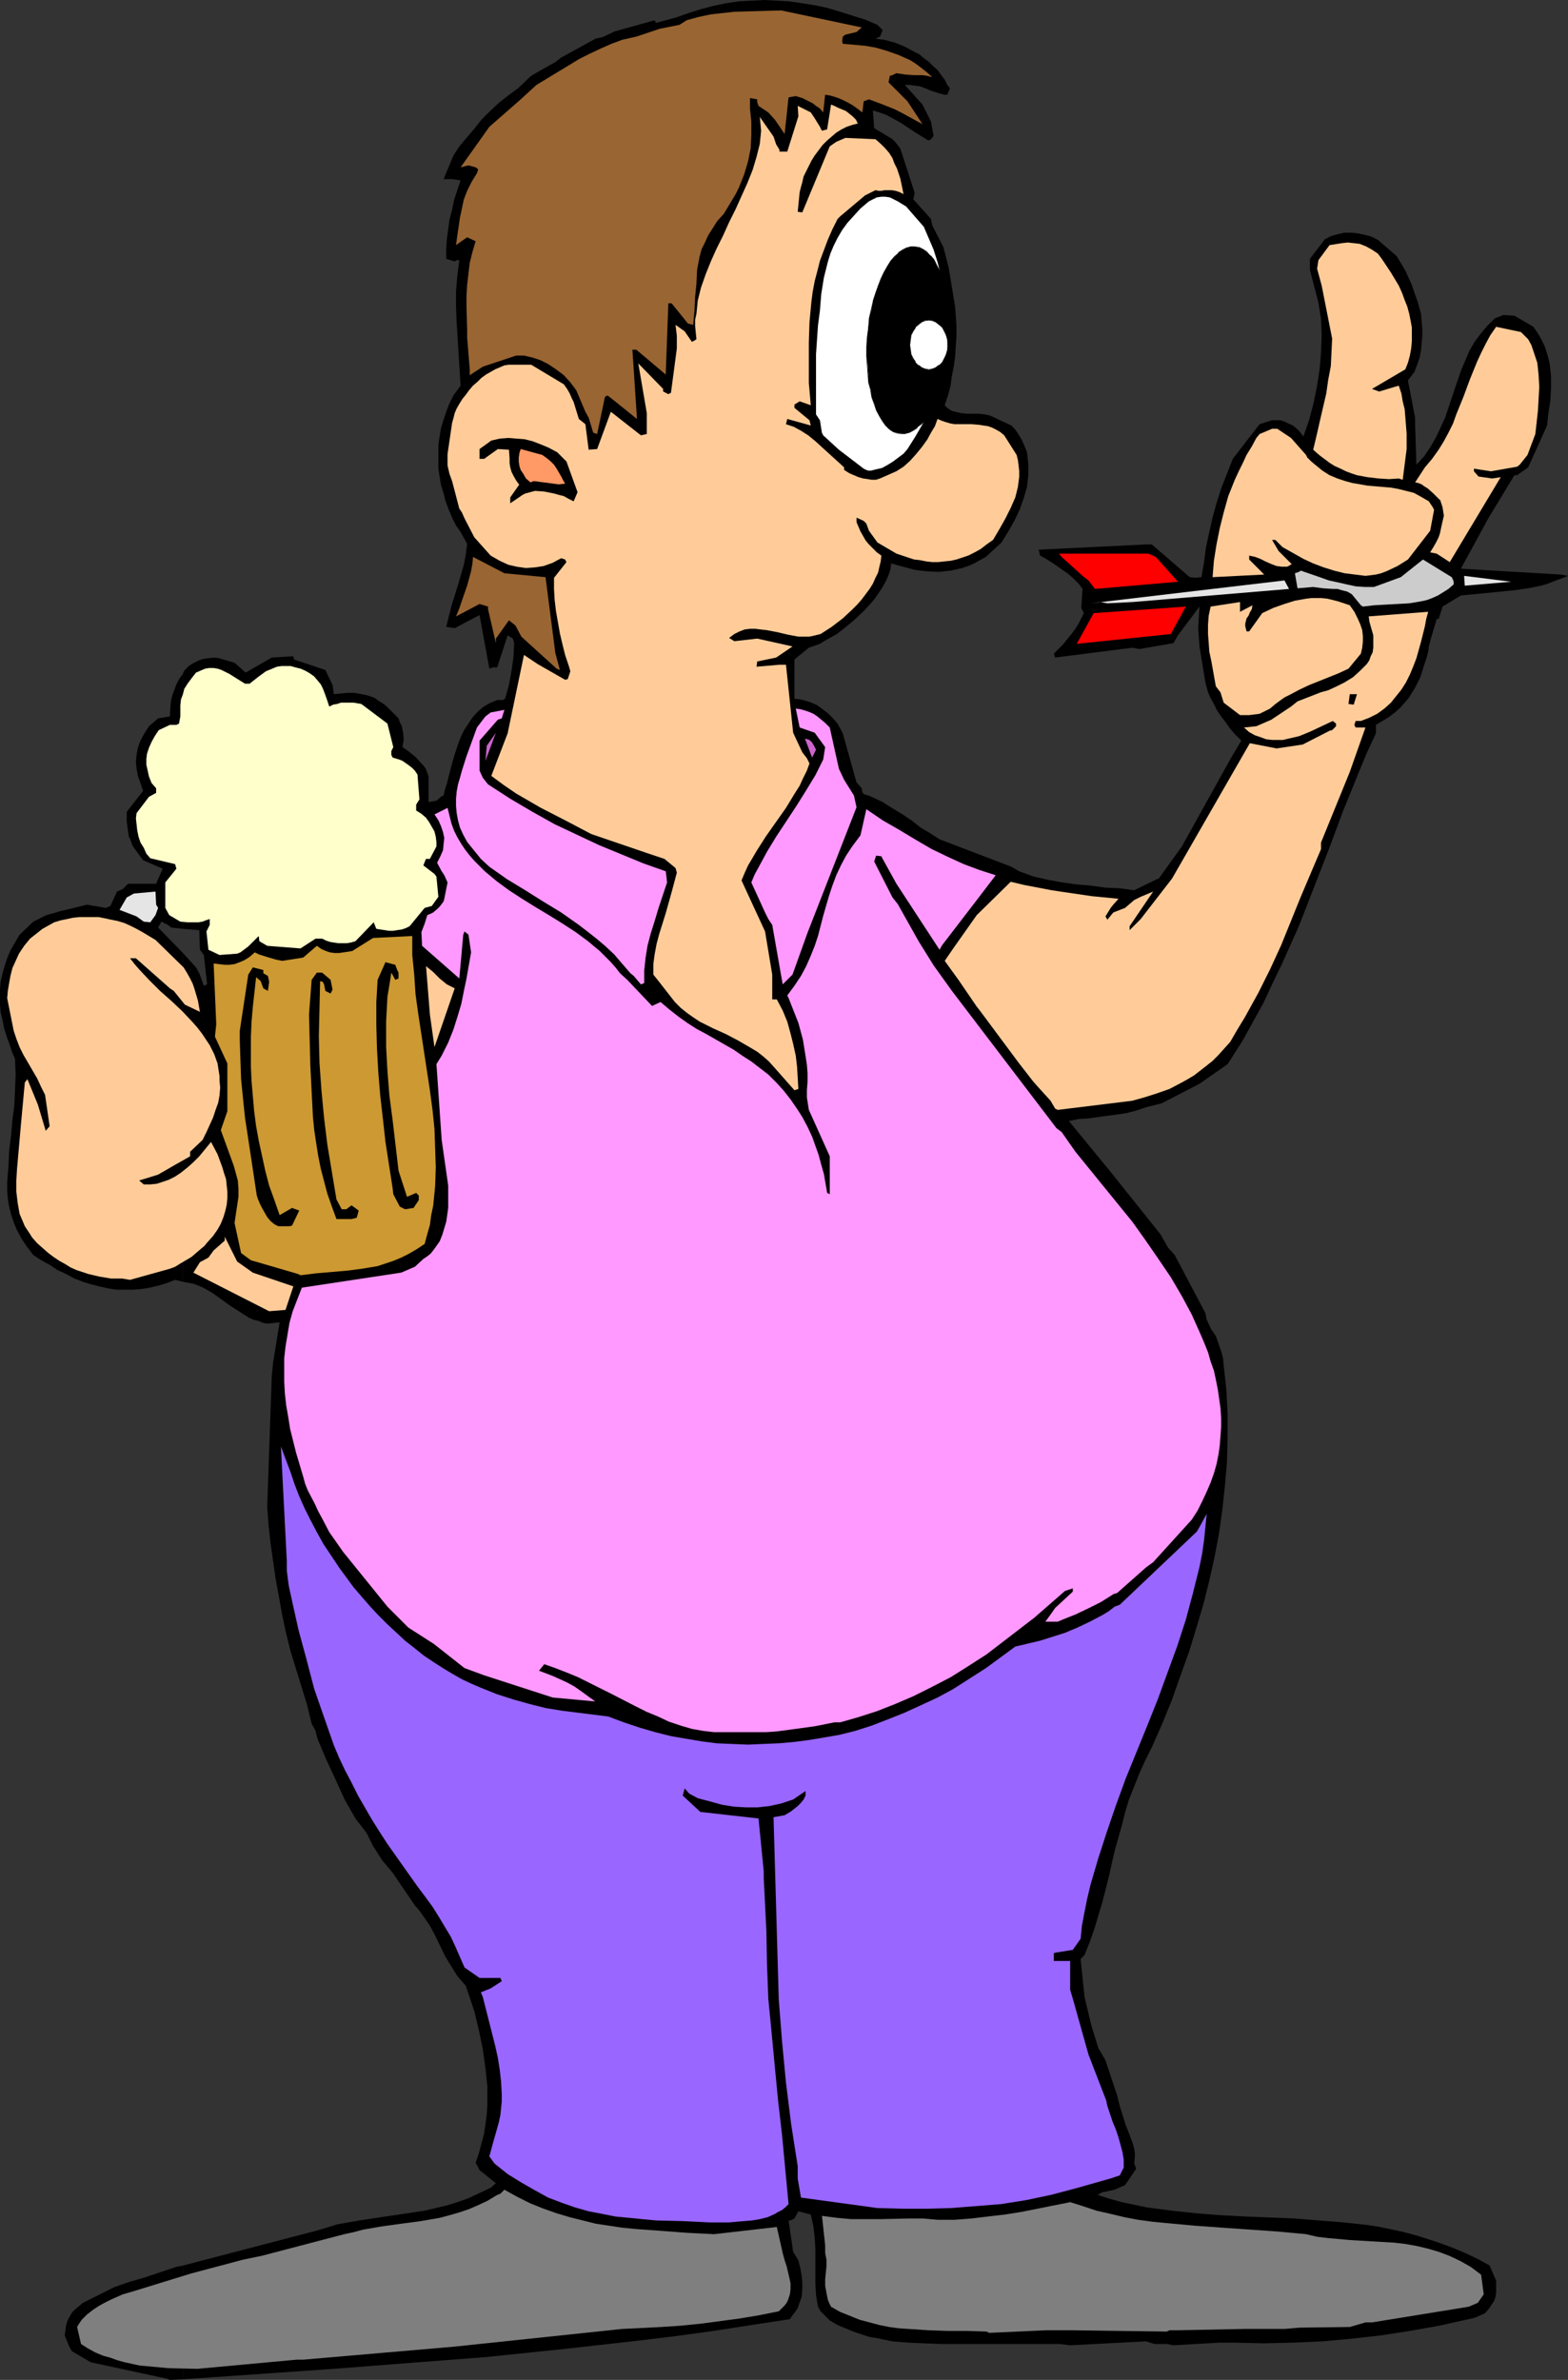
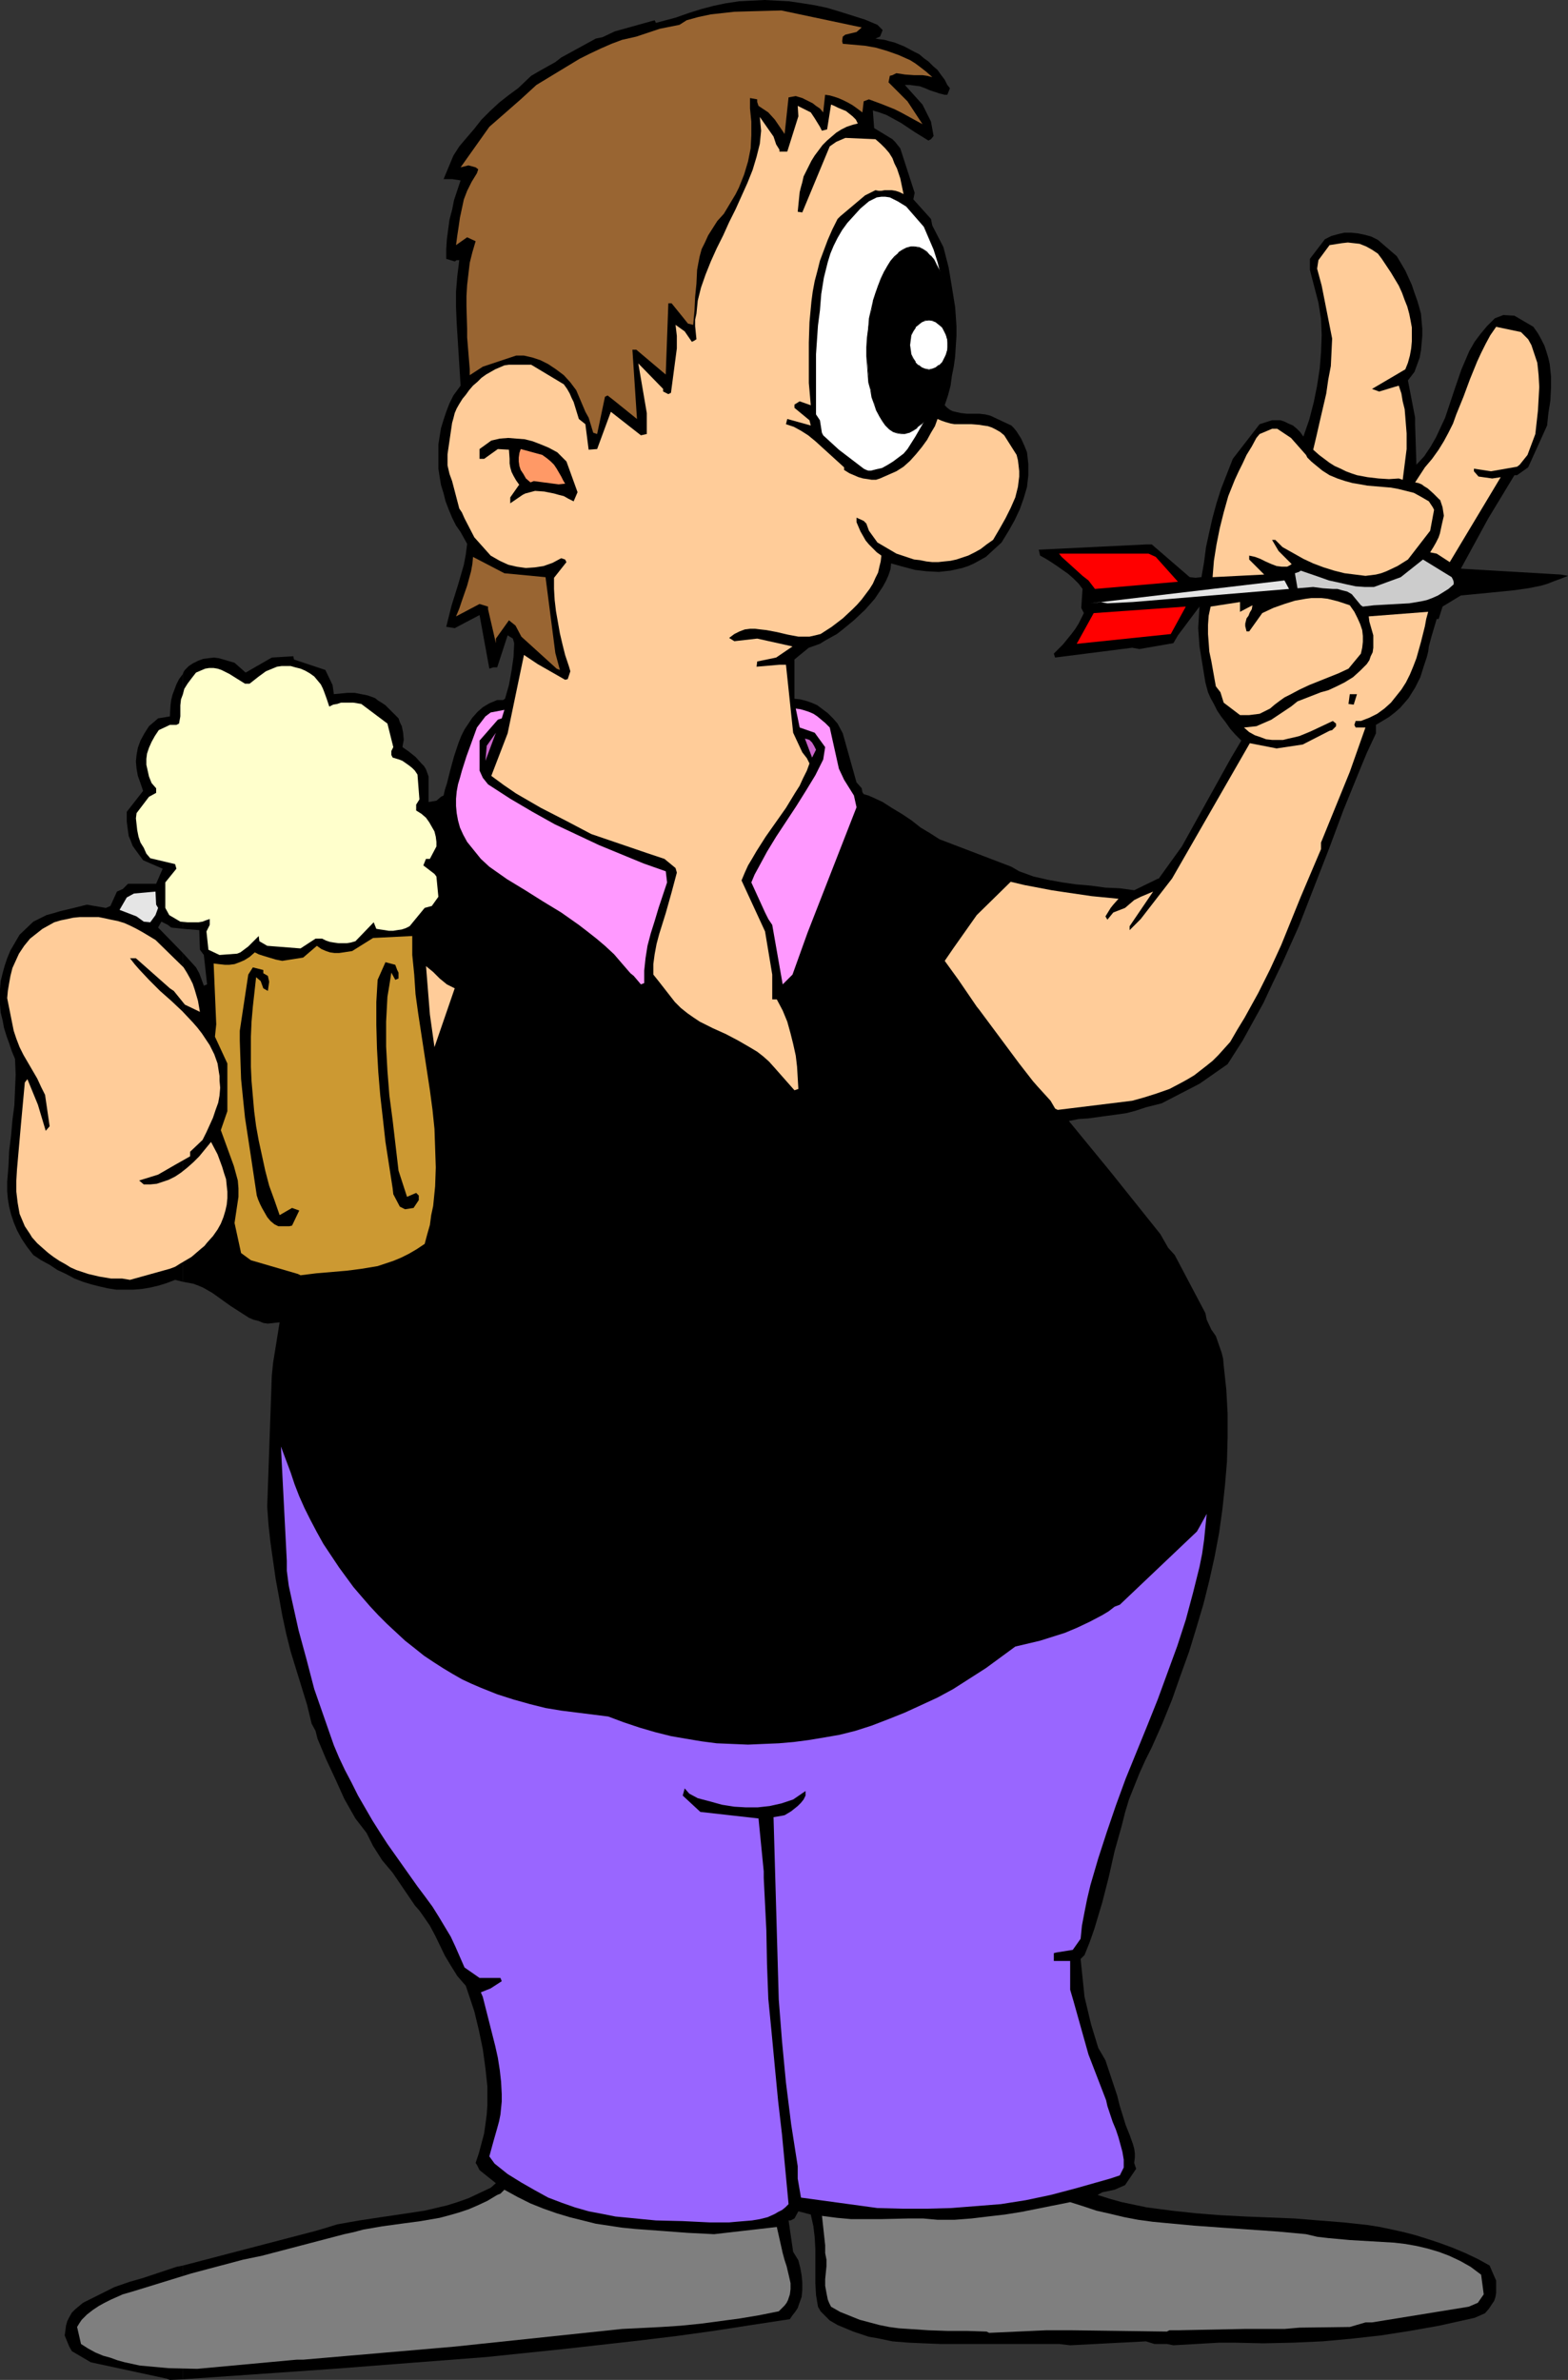
<svg xmlns="http://www.w3.org/2000/svg" xmlns:ns1="http://sodipodi.sourceforge.net/DTD/sodipodi-0.dtd" xmlns:ns2="http://www.inkscape.org/namespaces/inkscape" version="1.0" width="102.605mm" height="155.668mm" id="svg41" ns1:docname="Darts - Player 4.wmf">
  <rect width="100%" height="100%" fill="#333333" stroke="none" />
  <ns1:namedview id="namedview41" pagecolor="#ffffff" bordercolor="#000000" borderopacity="0.25" ns2:showpageshadow="2" ns2:pageopacity="0.0" ns2:pagecheckerboard="0" ns2:deskcolor="#d1d1d1" ns2:document-units="mm" />
  <defs id="defs1">
    <pattern id="WMFhbasepattern" patternUnits="userSpaceOnUse" width="6" height="6" x="0" y="0" />
  </defs>
  <path style="fill:#000000;fill-opacity:1;fill-rule:evenodd;stroke:none" d="m 45.243,560.075 v 28.117 l 37.326,-2.585 18.744,-1.454 18.905,-1.454 18.744,-1.939 18.744,-2.101 9.372,-1.131 9.372,-1.293 9.372,-1.454 9.533,-1.454 0.646,-0.97 0.646,-0.808 0.646,-0.97 0.323,-0.97 0.646,-1.778 0.162,-1.778 v -1.778 l -0.162,-1.778 -0.323,-1.778 -0.485,-1.939 -1.293,-2.101 -1.131,-7.756 h 0.485 l 0.969,-0.485 0.97,-1.778 3.07,0.808 0.323,1.454 0.323,1.454 0.323,2.747 0.162,2.909 v 8.403 l 0.162,2.909 0.485,2.909 0.646,1.131 2.262,2.262 1.939,1.131 1.939,0.808 1.939,0.808 1.939,0.646 1.939,0.646 1.939,0.323 3.878,0.808 4.04,0.323 3.716,0.162 4.04,0.162 h 3.878 25.53 l 2.747,0.323 18.744,-0.97 2.101,0.646 h 3.07 l 1.616,0.323 11.311,-0.646 h 3.716 l 7.271,0.162 7.271,-0.162 7.271,-0.323 7.11,-0.646 7.271,-0.808 7.271,-1.131 7.271,-1.293 7.271,-1.616 1.454,-0.323 2.585,-1.131 0.969,-1.131 0.646,-0.97 0.646,-0.97 0.323,-0.97 0.162,-0.97 v -1.131 -1.939 l -0.646,-1.454 -0.969,-2.262 -2.909,-1.616 -3.07,-1.454 -3.07,-1.293 -3.07,-1.131 -2.908,-0.97 -3.07,-0.97 -3.07,-0.808 -2.908,-0.646 -3.07,-0.646 -3.07,-0.485 -5.979,-0.646 -6.14,-0.485 -5.979,-0.485 -12.119,-0.485 -6.14,-0.323 -6.14,-0.485 -5.979,-0.646 -6.14,-0.808 -3.07,-0.646 -3.07,-0.646 -2.908,-0.808 -3.07,-0.97 1.131,-0.646 3.07,-0.646 2.585,-1.131 2.747,-4.04 -0.485,-1.454 0.162,-1.293 v -1.131 l -0.162,-1.131 -0.323,-1.131 -0.808,-2.262 -0.97,-2.424 -1.454,-4.686 -0.646,-2.585 -2.908,-8.726 -1.777,-3.07 -1.777,-5.817 -1.616,-6.787 -0.97,-9.372 0.97,-0.97 1.293,-3.232 1.131,-3.232 0.969,-3.232 0.97,-3.232 1.616,-6.302 1.454,-6.464 1.777,-6.302 0.808,-3.232 0.97,-3.232 1.293,-3.232 1.293,-3.232 1.454,-3.232 1.616,-3.232 2.585,-5.817 2.424,-5.979 2.101,-5.979 2.101,-5.817 1.777,-5.817 1.777,-5.979 1.454,-5.817 1.293,-5.817 1.131,-5.979 0.808,-5.817 0.646,-5.979 0.485,-5.817 0.162,-5.979 v -5.817 l -0.323,-5.979 -0.646,-5.979 -0.162,-1.778 -0.323,-1.293 -1.454,-4.201 -1.131,-1.616 -1.131,-2.424 -0.323,-1.616 -7.594,-14.382 -1.616,-1.778 -1.939,-3.393 -12.28,-15.351 -10.341,-12.604 2.424,-0.485 2.424,-0.162 4.686,-0.646 2.424,-0.323 2.262,-0.323 2.424,-0.646 2.424,-0.808 3.878,-0.97 9.372,-4.848 6.948,-4.848 3.716,-5.817 2.585,-4.686 2.585,-4.686 2.262,-4.848 2.262,-4.686 2.101,-4.686 2.101,-4.686 3.716,-9.534 3.716,-9.534 3.555,-9.534 3.878,-9.534 1.939,-4.686 2.262,-4.848 v -2.101 l 3.232,-1.939 v 0 l 1.454,-1.131 1.293,-1.131 1.131,-1.293 0.969,-1.131 0.808,-1.293 0.808,-1.293 0.646,-1.293 0.646,-1.293 0.808,-2.585 0.808,-2.424 0.323,-1.293 0.162,-1.293 0.646,-2.424 1.293,-4.363 h 0.485 l 0.97,-3.07 4.524,-2.747 3.393,-0.323 3.393,-0.323 6.463,-0.646 3.393,-0.485 3.232,-0.646 1.616,-0.485 1.616,-0.646 1.777,-0.646 1.616,-0.646 -1.777,-0.323 -24.722,-1.454 6.786,-12.443 6.463,-10.665 h 0.646 l 2.747,-1.939 4.686,-10.342 0.323,-3.07 0.485,-3.07 0.162,-3.07 v -2.909 l -0.162,-1.616 -0.162,-1.454 -0.323,-1.454 -0.485,-1.616 -0.485,-1.454 -0.808,-1.616 -0.808,-1.454 -1.131,-1.616 -4.686,-2.747 -2.747,-0.162 -2.101,0.808 -0.97,0.97 -0.97,0.97 -1.616,1.939 -1.454,1.939 -1.293,2.262 -0.97,2.262 -0.97,2.262 -1.616,4.686 -1.616,4.848 -0.808,2.424 -1.131,2.424 -1.131,2.424 -1.293,2.262 -1.616,2.424 -1.939,2.101 -0.323,-10.019 v -1.616 l -1.777,-9.211 1.616,-2.101 0.646,-1.778 0.646,-1.778 0.323,-1.778 0.162,-1.778 0.162,-1.778 v -1.778 l -0.162,-1.778 -0.162,-1.939 -0.485,-1.778 -0.485,-1.616 -0.646,-1.778 -0.646,-1.939 -0.808,-1.778 -0.808,-1.778 -2.101,-3.555 -4.686,-4.04 -1.616,-0.808 -1.777,-0.485 -1.616,-0.323 -1.616,-0.162 h -1.616 l -1.454,0.323 -1.777,0.485 -1.616,0.808 -3.716,4.848 v 2.747 l 0.162,0.646 1.939,7.433 0.646,4.04 0.162,4.04 -0.162,4.201 -0.323,4.04 -0.646,4.201 -0.808,4.04 -1.131,4.363 -1.454,4.201 -0.808,-1.131 -0.808,-0.808 -0.97,-0.808 -1.131,-0.485 -0.97,-0.485 -0.969,-0.323 h -0.97 -1.131 l -3.07,0.97 -6.625,8.564 -1.454,3.717 -1.454,3.717 -1.131,3.555 -0.97,3.555 -0.808,3.555 -0.808,3.717 -0.485,3.717 -0.646,3.717 -1.454,0.162 -1.454,-0.162 -9.372,-8.08 h -1.454 l -26.5,1.293 0.323,1.454 1.454,0.808 1.293,0.808 1.454,0.97 2.747,1.939 1.293,1.131 1.293,1.293 0.97,1.293 -0.323,4.686 0.646,1.293 -0.646,1.293 -0.646,1.293 -0.808,1.293 -0.97,1.293 -2.101,2.585 -2.262,2.262 0.323,0.97 19.067,-2.424 1.777,0.323 8.402,-1.454 1.131,-1.939 5.332,-7.11 -0.323,5.333 0.323,4.525 1.454,8.888 0.646,2.424 0.646,1.454 0.808,1.454 0.808,1.616 0.97,1.454 1.131,1.454 1.131,1.616 1.293,1.454 1.454,1.454 -2.585,4.363 -2.424,4.363 -2.424,4.363 -2.424,4.363 -2.424,4.363 -2.424,4.363 -2.908,4.04 -2.908,4.04 v -0.162 l -5.979,2.909 -3.555,-0.485 -3.555,-0.162 -3.555,-0.485 -3.716,-0.323 -3.393,-0.485 -3.555,-0.646 -3.555,-0.808 -3.555,-1.293 -1.939,-1.131 -17.774,-6.787 -2.262,-1.454 -2.424,-1.454 -2.262,-1.778 -2.424,-1.616 -2.424,-1.454 -2.262,-1.454 -2.424,-1.131 -1.131,-0.485 -1.131,-0.323 -0.323,-0.485 -0.162,-0.97 -1.293,-1.454 -3.393,-12.119 -1.293,-2.424 -1.131,-1.293 -1.293,-1.293 -1.293,-0.97 -1.293,-0.97 -1.454,-0.646 -1.454,-0.485 -1.293,-0.323 -1.454,-0.162 v -9.695 l 0.97,-0.808 2.585,-2.101 2.747,-0.97 1.293,-0.808 1.454,-0.808 1.454,-0.808 1.454,-1.131 2.747,-2.262 2.747,-2.585 1.293,-1.454 1.131,-1.293 0.97,-1.454 0.97,-1.454 0.808,-1.454 0.646,-1.454 0.485,-1.454 0.162,-1.454 2.908,0.808 3.07,0.808 2.747,0.323 3.07,0.162 1.454,-0.162 1.454,-0.162 1.454,-0.323 1.454,-0.323 1.454,-0.485 1.454,-0.646 1.454,-0.808 1.454,-0.808 3.878,-3.555 1.777,-2.909 1.454,-2.585 1.293,-2.747 0.97,-2.747 0.808,-2.747 0.162,-1.454 0.162,-1.454 v -1.293 -1.454 l -0.162,-1.454 -0.162,-1.454 -0.646,-1.616 -0.808,-1.778 -1.131,-1.778 -0.646,-0.808 -0.646,-0.646 -5.171,-2.424 -1.293,-0.323 -1.454,-0.162 h -1.616 -1.454 l -1.454,-0.162 -1.454,-0.323 -0.646,-0.162 -0.646,-0.323 -0.646,-0.485 -0.646,-0.646 0.808,-2.424 0.646,-2.424 0.323,-2.424 0.485,-2.424 0.323,-2.424 0.162,-2.585 0.162,-2.424 v -2.424 l -0.162,-2.424 -0.162,-2.262 -0.808,-5.009 -0.808,-4.848 -1.293,-5.009 -2.747,-5.333 -0.323,-1.616 -4.363,-4.848 0.323,-1.616 -3.555,-10.988 -1.293,-1.616 -0.646,-0.646 -4.524,-2.747 -0.323,-4.363 1.616,0.485 1.777,0.646 1.777,0.97 1.777,0.97 3.393,2.262 3.393,2.101 0.646,-0.323 0.646,-0.808 -0.646,-3.555 -2.101,-4.201 -4.363,-4.848 h 1.293 l 1.131,0.162 1.293,0.162 1.293,0.485 1.131,0.485 2.424,0.808 1.293,0.323 h 0.646 l 0.646,-1.616 -0.646,-0.808 -0.646,-1.293 -0.97,-1.293 -0.808,-1.131 -1.131,-0.97 -1.131,-1.131 -1.131,-0.808 -1.131,-0.97 -1.293,-0.646 -2.424,-1.293 -2.424,-0.97 -1.293,-0.323 L 218.783,9.857 217.49,9.695 216.521,9.534 217.652,9.049 218.298,7.433 217.006,6.14 213.936,4.848 210.866,3.878 207.796,2.909 204.564,1.939 201.494,1.293 198.424,0.808 195.192,0.323 192.122,0.162 189.052,0 l -3.232,0.162 -3.07,0.162 -3.232,0.485 -3.07,0.646 -3.07,0.808 -3.07,0.97 -3.232,1.131 -4.847,1.293 -0.323,-0.646 -9.857,2.747 -3.07,1.454 -1.616,0.323 -8.564,4.686 -1.454,1.131 -4.04,2.262 -1.939,1.131 -3.232,3.07 -2.424,1.778 -2.262,1.778 -2.262,2.101 -2.101,2.101 -1.777,2.262 -1.939,2.262 -1.777,2.101 -1.454,2.262 -2.424,5.817 h 2.101 l 2.101,0.323 -0.808,2.424 -0.808,2.424 -0.485,2.424 -0.646,2.424 -0.323,2.424 -0.323,2.424 -0.162,2.424 v 2.424 l 2.101,0.646 0.485,-0.323 h 0.646 l -0.485,3.878 -0.323,3.878 v 3.878 l 0.162,3.878 0.485,7.756 0.485,7.756 -1.777,2.424 -0.969,1.939 -0.808,2.101 -0.646,1.939 -0.646,2.101 -0.323,1.939 -0.323,2.101 v 1.939 2.101 1.939 l 0.323,2.101 0.323,1.939 0.646,2.101 0.485,1.939 0.808,2.101 0.808,1.939 0.969,1.939 1.131,1.616 1.616,2.909 -0.323,2.585 -0.485,2.585 -1.454,5.009 -1.616,5.171 -0.646,2.585 -0.646,2.585 2.101,0.323 6.14,-3.232 2.424,13.25 0.97,-0.323 h 0.969 l 2.585,-7.918 1.293,0.808 0.323,1.131 -0.162,3.393 -0.485,3.393 -0.646,3.555 -0.969,3.393 -0.485,0.323 h -1.454 l -1.939,0.808 -1.616,0.97 -1.293,1.131 -1.293,1.454 -0.97,1.454 -0.97,1.454 -0.808,1.616 -0.646,1.616 -1.131,3.393 -0.97,3.555 -0.808,3.232 -0.485,1.454 -0.323,1.454 -0.646,0.323 -1.131,0.97 -1.939,0.323 v -6.302 l -0.646,-1.778 -0.485,-0.808 -0.646,-0.646 -1.454,-1.616 -1.616,-1.293 -1.616,-1.131 0.162,-0.97 0.162,-0.808 -0.162,-1.778 -0.162,-0.808 -0.162,-0.808 -0.485,-0.97 -0.323,-0.97 -2.424,-2.424 -0.808,-0.808 -0.969,-0.646 -0.808,-0.485 -0.808,-0.646 -1.777,-0.646 -1.616,-0.323 -1.616,-0.323 H 85.962 l -3.393,0.323 -0.323,-2.262 -1.777,-3.717 -7.756,-2.585 -0.162,-0.808 -5.332,0.323 -6.463,3.717 -2.747,-2.424 -2.747,-0.808 -1.131,-0.323 -1.293,-0.162 -1.293,0.162 -1.293,0.162 -1.293,0.485 -1.293,0.646 -0.969,0.646 -0.969,0.97 -0.323,0.485 -0.162,0.485 v 63.021 l 4.04,0.323 0.162,4.848 0.969,1.293 0.808,7.272 -0.808,0.323 -1.131,-3.07 -0.808,-1.454 -3.232,-3.555 v 81.28 l 2.585,0.485 1.293,0.485 1.131,0.485 2.262,1.293 2.262,1.616 2.262,1.616 2.262,1.454 2.262,1.454 1.131,0.485 1.293,0.323 1.131,0.485 1.131,0.162 2.908,-0.323 -1.616,10.019 -0.323,3.232 -1.131,32.318 0.323,4.525 0.485,4.363 0.646,4.525 0.646,4.525 0.808,4.363 0.808,4.525 0.969,4.525 1.131,4.525 4.04,13.089 1.131,4.686 0.969,1.778 0.485,1.939 2.101,5.009 2.262,4.848 2.262,5.009 2.747,4.848 2.747,3.555 1.616,3.232 2.262,3.555 2.585,3.07 5.494,8.08 1.131,1.293 0.808,1.131 1.777,2.585 1.293,2.424 2.424,5.009 1.454,2.424 1.616,2.585 0.97,1.131 1.131,1.293 2.101,6.302 1.131,4.686 0.97,4.686 0.646,4.686 0.485,4.525 v 2.262 2.424 l -0.162,2.262 -0.323,2.424 -0.323,2.262 -0.646,2.424 -0.646,2.424 -0.808,2.424 0.323,0.485 0.646,1.293 4.04,3.232 -1.293,1.131 -2.747,1.293 -2.747,1.293 -2.747,0.97 -2.585,0.808 -2.747,0.646 -2.747,0.646 -5.332,0.808 -5.494,0.808 -5.332,0.808 -2.747,0.485 -2.747,0.485 -2.585,0.808 -2.747,0.808 z" id="path1" />
  <path style="fill:#000000;fill-opacity:1;fill-rule:evenodd;stroke:none" d="m 45.243,229.621 v -63.021 l -0.969,1.293 -0.646,1.293 -0.485,1.293 -0.485,1.293 -0.323,1.293 -0.162,1.293 -0.162,2.747 -2.908,0.485 -2.262,1.939 -1.131,1.778 -0.969,1.778 -0.646,1.778 -0.323,1.778 -0.162,1.616 0.162,1.778 0.323,1.778 0.646,1.778 0.646,1.939 -4.04,5.171 v 2.424 l 0.323,2.424 0.162,1.131 0.485,1.131 0.485,1.293 0.808,1.131 1.777,2.424 4.847,2.101 -1.616,3.717 h -6.948 l -1.293,1.293 -1.454,0.646 -1.616,3.555 -1.131,0.485 -4.686,-0.808 -3.232,0.808 -3.393,0.808 -1.616,0.485 -1.777,0.485 -1.616,0.808 -1.616,0.808 -3.393,3.232 -1.131,1.939 -1.131,1.939 -0.808,1.939 -0.646,1.939 -0.485,1.778 -0.485,1.939 L 0,244.487 v 1.939 1.939 l 0.162,1.939 0.485,1.939 0.323,1.778 0.646,2.101 0.646,1.778 0.646,1.939 0.808,1.939 0.162,3.878 -0.162,3.717 -0.162,3.878 -0.485,3.717 -0.323,3.717 -0.485,3.878 -0.162,3.717 -0.323,3.878 v 2.262 l 0.162,1.939 0.323,1.939 0.485,1.939 0.646,1.939 0.808,1.939 1.131,2.101 1.293,1.939 1.616,2.101 1.939,1.293 2.101,1.131 1.939,1.293 2.101,0.97 2.101,1.131 2.101,0.808 2.101,0.646 1.939,0.485 2.101,0.485 2.101,0.323 h 2.101 2.101 l 2.101,-0.162 1.939,-0.323 2.101,-0.485 2.101,-0.646 2.101,-0.808 1.939,0.485 v -81.28 l -6.14,-6.302 0.808,-1.454 1.616,0.808 0.808,0.646 z" id="path2" />
  <path style="fill:#000000;fill-opacity:1;fill-rule:evenodd;stroke:none" d="m 45.243,588.192 v -28.117 l -1.616,0.323 -8.241,2.747 -3.393,0.97 -3.716,1.293 -7.756,3.878 -0.969,0.808 -0.969,0.808 -0.808,0.808 -0.646,1.131 -0.485,0.97 -0.323,1.131 -0.162,1.293 -0.162,1.131 1.131,2.747 0.646,1.131 4.686,2.747 18.744,4.04 0.808,0.323 z" id="path3" />
  <path style="fill:#7f7f7f;fill-opacity:1;fill-rule:evenodd;stroke:none" d="m 48.798,585.606 -7.11,-0.162 -3.555,-0.323 -3.555,-0.323 -3.716,-0.808 -1.777,-0.485 -1.777,-0.646 -1.777,-0.485 -1.939,-0.808 -1.777,-0.97 -1.777,-1.131 -0.969,-4.201 0.485,-0.808 0.646,-0.97 1.293,-1.293 1.454,-1.131 1.454,-0.97 1.454,-0.808 1.616,-0.808 2.908,-1.293 2.262,-0.646 14.704,-4.525 12.765,-3.393 4.686,-0.97 20.359,-5.333 2.262,-0.485 2.424,-0.646 4.686,-0.808 4.686,-0.646 4.847,-0.646 4.686,-0.808 2.424,-0.646 2.262,-0.646 2.424,-0.808 2.262,-0.97 2.424,-1.131 2.424,-1.454 0.808,-0.323 0.969,-0.97 3.232,1.778 3.232,1.616 3.232,1.293 3.232,1.131 3.232,0.97 3.232,0.808 3.232,0.808 3.232,0.485 3.232,0.485 3.232,0.323 6.625,0.485 6.463,0.485 6.463,0.323 15.512,-1.778 1.454,6.464 0.485,1.778 0.485,1.454 0.646,2.747 0.323,1.454 v 1.454 l -0.162,1.293 -0.485,1.454 -0.323,0.646 -0.485,0.646 -1.454,1.454 -4.847,0.97 -4.847,0.808 -4.847,0.646 -4.847,0.646 -4.847,0.485 -4.847,0.323 -9.695,0.485 -41.365,4.363 -37.487,3.232 h -1.616 z" id="path4" />
  <path style="fill:#7f7f7f;fill-opacity:1;fill-rule:evenodd;stroke:none" d="m 243.99,576.396 -4.847,-0.162 h -4.847 l -4.686,-0.162 -4.847,-0.323 -2.424,-0.162 -2.424,-0.323 -2.424,-0.485 -2.424,-0.646 -2.424,-0.646 -2.424,-0.97 -2.424,-0.97 -2.262,-1.293 -0.485,-0.97 -0.323,-0.808 -0.323,-1.616 -0.323,-1.778 v -1.616 l 0.162,-1.616 0.162,-1.616 v -1.616 l -0.323,-1.616 v -1.939 l -0.808,-7.433 v 0.162 l 3.716,0.485 3.555,0.323 h 3.555 3.555 l 7.11,-0.162 h 3.555 l 3.555,0.323 h 4.201 l 4.201,-0.323 4.04,-0.485 4.201,-0.485 4.04,-0.646 4.04,-0.808 8.079,-1.616 3.07,0.97 v 0 l 3.393,1.131 3.555,0.808 3.393,0.808 3.393,0.646 3.555,0.485 3.393,0.323 6.948,0.646 6.786,0.485 6.948,0.485 6.948,0.485 6.948,0.646 2.747,0.646 2.747,0.323 5.332,0.485 5.494,0.323 5.494,0.323 2.747,0.323 2.747,0.485 2.747,0.646 2.747,0.808 2.585,0.97 2.747,1.293 2.585,1.454 2.585,1.939 0.646,4.848 -1.454,2.101 -2.262,0.97 -23.914,3.878 h -1.616 l -3.878,1.131 -12.442,0.162 -3.716,0.323 h -10.018 l -15.997,0.323 h -2.424 l -0.646,0.323 -23.914,-0.323 h -2.424 -3.393 l -14.219,0.646 z" id="path5" />
  <path style="fill:#9966ff;fill-opacity:1;fill-rule:evenodd;stroke:none" d="m 175.479,549.41 -6.625,-0.323 -6.625,-0.162 -3.393,-0.323 -3.232,-0.323 -3.393,-0.323 -3.232,-0.646 -3.393,-0.646 -3.393,-0.97 -3.232,-1.131 -3.393,-1.293 -3.232,-1.778 -3.393,-1.939 -3.393,-2.101 -3.232,-2.585 -1.293,-1.778 0.97,-3.555 0.969,-3.393 0.485,-1.778 0.323,-1.616 0.162,-1.616 0.162,-1.616 v -1.778 l -0.162,-3.07 -0.323,-2.909 -0.485,-3.07 -0.646,-2.909 -3.07,-12.119 -0.485,-1.131 2.424,-0.97 2.747,-1.778 -0.323,-0.808 h -2.262 -2.908 l -3.716,-2.585 -2.262,-5.171 -1.131,-2.424 -1.454,-2.424 -1.454,-2.424 -1.616,-2.585 -1.777,-2.424 -1.939,-2.585 -7.433,-10.503 -1.777,-2.747 -1.939,-3.07 -1.777,-3.07 -1.777,-3.07 -1.616,-3.232 -1.616,-3.07 -1.454,-3.07 -1.293,-3.07 -1.131,-3.232 -3.716,-10.665 -1.939,-7.433 -1.939,-7.11 -1.616,-7.272 -0.808,-3.717 -0.485,-3.717 v -2.424 l -1.454,-28.278 2.424,6.464 0.969,2.909 1.131,2.909 1.293,2.909 1.454,2.909 1.616,3.07 1.616,2.909 1.939,2.909 1.939,2.909 1.777,2.424 1.777,2.424 1.939,2.262 2.101,2.424 2.101,2.262 2.101,2.101 2.262,2.101 2.262,2.101 2.262,1.778 2.424,1.939 2.424,1.616 2.262,1.454 2.424,1.454 2.262,1.293 2.424,1.131 2.262,0.97 4.04,1.616 4.04,1.293 4.04,1.131 3.878,0.97 3.878,0.646 3.878,0.485 7.756,0.97 3.878,1.454 3.878,1.293 3.878,1.131 3.878,0.97 3.716,0.646 3.878,0.646 3.716,0.485 3.878,0.162 3.878,0.162 3.716,-0.162 3.878,-0.162 3.716,-0.323 3.716,-0.485 3.878,-0.646 3.716,-0.646 3.878,-0.97 4.04,-1.293 4.201,-1.616 4.04,-1.616 3.878,-1.778 4.201,-1.939 3.878,-2.101 4.04,-2.585 4.04,-2.585 7.271,-5.332 6.14,-1.454 3.07,-0.97 3.07,-0.97 3.07,-1.293 3.07,-1.454 3.07,-1.616 1.616,-0.97 1.454,-1.131 1.293,-0.485 19.067,-18.098 0.646,-1.131 1.777,-3.232 -0.323,3.232 -0.323,3.232 -0.485,3.393 -0.646,3.232 -0.808,3.232 -0.808,3.232 -1.777,6.625 -2.101,6.464 -2.424,6.625 -2.424,6.625 -2.585,6.464 -5.332,13.089 -2.424,6.625 -2.262,6.625 -2.101,6.464 -1.939,6.625 -0.808,3.393 -0.646,3.232 -0.646,3.393 -0.323,3.232 -1.939,2.747 -4.04,0.646 -0.646,0.162 v 1.939 h 4.04 v 7.11 l 0.808,2.747 3.716,13.25 4.363,11.311 0.323,1.454 0.646,1.939 0.646,1.939 0.808,1.939 0.646,1.939 0.485,1.778 0.485,1.778 0.323,1.939 v 1.939 l -0.97,1.939 -2.424,0.808 -8.564,2.424 -3.07,0.808 -3.07,0.808 -3.07,0.646 -3.07,0.646 -6.14,0.97 -6.14,0.485 -6.14,0.485 -5.979,0.162 h -6.14 l -6.14,-0.162 -18.905,-2.585 -0.808,-4.686 v -3.07 l -1.616,-10.342 -1.293,-10.342 -0.97,-10.18 -0.808,-10.342 -1.293,-45.084 1.939,-0.323 0.808,-0.162 1.616,-0.97 1.616,-1.293 0.808,-0.808 0.646,-0.808 0.485,-0.97 v 0 -1.131 l -3.07,2.101 -1.454,0.485 -1.454,0.485 -2.908,0.646 -2.908,0.323 h -3.07 l -2.747,-0.162 -3.07,-0.485 -2.908,-0.808 -3.07,-0.808 -2.101,-1.131 -1.131,-1.293 -0.485,1.778 4.363,4.04 14.381,1.616 1.293,13.089 v 1.616 l 0.646,12.927 0.162,8.403 0.323,8.564 0.808,8.241 0.808,8.564 0.808,8.403 0.97,8.403 0.808,8.564 0.808,8.564 -0.808,0.808 -0.808,0.646 -0.97,0.485 -0.808,0.485 -1.777,0.808 -1.939,0.485 -1.939,0.323 -3.878,0.323 -1.777,0.162 h -3.07 z" id="path6" />
-   <path style="fill:#ff99ff;fill-opacity:1;fill-rule:evenodd;stroke:none" d="m 179.519,428.216 h -2.908 l -2.747,-0.323 -2.747,-0.485 -2.747,-0.808 -2.908,-0.97 -2.747,-1.293 -2.747,-1.131 -2.908,-1.454 -5.655,-2.909 -5.494,-2.747 -2.908,-1.454 -2.747,-1.131 -2.908,-1.131 -2.747,-0.97 -1.293,1.616 3.393,1.293 1.777,0.808 1.777,0.808 1.777,0.97 1.616,1.131 1.777,1.293 1.777,1.293 -10.503,-0.97 -16.966,-5.494 -4.847,-1.778 -7.594,-5.979 -6.302,-4.04 -3.878,-3.878 -1.293,-1.293 -10.988,-13.574 -3.393,-4.848 v 0 l -1.777,-3.393 -0.969,-1.778 -0.808,-1.778 -1.777,-3.393 -0.646,-1.616 -0.485,-1.778 -1.777,-5.979 -1.454,-5.817 -0.485,-3.07 -0.485,-2.747 -0.323,-2.909 -0.162,-2.909 v -2.909 -2.909 l 0.323,-2.909 0.485,-2.909 0.485,-2.909 0.808,-2.909 1.131,-2.909 1.131,-2.909 24.561,-3.717 3.393,-1.454 2.101,-1.939 0.97,-0.646 0.808,-0.646 0.646,-0.808 0.485,-0.646 1.131,-1.616 0.646,-1.616 0.485,-1.616 0.485,-1.616 0.485,-3.393 v -1.939 -3.555 l -1.616,-11.311 -1.293,-18.745 1.293,-2.101 1.616,-3.232 1.293,-3.232 0.97,-3.07 0.97,-3.232 0.646,-3.232 0.646,-3.07 1.131,-6.464 -0.646,-4.363 -0.97,-0.808 -0.323,0.808 -0.97,10.827 -9.21,-8.08 -0.162,-3.393 0.808,-2.101 0.646,-2.101 0.808,-0.323 0.646,-0.323 1.131,-0.97 0.485,-0.485 0.485,-0.646 0.485,-0.646 0.162,-0.646 0.808,-4.04 -0.808,-1.778 -0.646,-0.97 -1.131,-2.101 0.808,-1.616 0.646,-1.454 0.162,-1.616 0.162,-1.454 -0.323,-1.454 -0.485,-1.454 -0.646,-1.454 -0.97,-1.454 3.232,-1.616 0.485,1.939 0.485,1.939 0.646,1.778 0.808,1.616 0.97,1.616 0.969,1.454 1.131,1.454 1.131,1.293 1.293,1.293 1.293,1.293 2.908,2.424 3.07,2.262 3.232,2.101 3.393,2.101 3.232,1.939 3.393,2.101 3.232,2.101 3.07,2.262 2.908,2.424 1.293,1.293 1.293,1.293 1.293,1.454 1.131,1.454 1.777,1.616 6.14,6.464 2.101,-0.97 2.101,1.778 2.262,1.778 2.262,1.616 2.262,1.454 2.424,1.293 2.262,1.293 4.524,2.585 2.101,1.454 2.262,1.454 2.101,1.616 2.101,1.616 1.939,1.939 1.777,1.939 1.777,2.262 1.777,2.585 1.131,1.778 1.293,2.424 1.131,2.424 0.808,2.262 0.808,2.262 0.646,2.424 0.646,2.262 0.808,4.686 0.646,0.323 v -9.372 l -5.171,-11.473 -0.485,-3.07 v -1.778 l 0.162,-2.101 v -2.101 l -0.162,-2.101 -0.323,-2.101 -0.646,-4.04 -1.131,-4.201 -2.424,-6.14 -0.323,-0.646 v 0 l 1.777,-2.424 1.616,-2.424 1.293,-2.424 1.131,-2.585 0.969,-2.424 0.808,-2.424 1.293,-5.009 1.454,-5.009 0.808,-2.424 0.97,-2.585 1.131,-2.424 1.293,-2.424 1.616,-2.424 1.939,-2.585 1.454,-6.464 v 0 l 4.04,2.747 4.201,2.424 4.04,2.424 3.878,2.262 4.04,1.939 3.878,1.778 3.878,1.454 4.04,1.293 -4.686,6.14 -8.564,11.15 -0.646,1.131 -10.664,-16.321 -3.393,-6.14 -0.323,-0.646 -1.293,-0.162 -0.485,1.454 4.524,8.888 1.293,1.616 5.171,9.211 3.716,5.979 4.524,6.302 25.853,33.934 1.293,0.97 3.393,4.848 14.058,17.29 3.232,4.525 3.232,4.686 3.07,4.525 2.747,4.686 2.424,4.525 2.101,4.686 0.969,2.262 0.97,2.424 0.646,2.262 0.808,2.262 0.485,2.262 0.485,2.424 0.323,2.262 0.323,2.262 0.162,2.424 v 2.262 l -0.162,2.262 -0.162,2.262 -0.323,2.262 -0.485,2.424 -0.646,2.262 -0.808,2.262 -0.969,2.262 -1.131,2.424 -1.131,2.262 -1.454,2.262 -9.533,10.503 -1.777,1.293 -7.11,6.302 -0.97,0.323 -3.07,1.939 -3.232,1.616 -3.07,1.454 -3.232,1.293 -1.131,0.485 h -3.07 l 1.293,-1.778 1.131,-1.616 4.363,-4.04 v -0.808 l -1.939,0.646 -7.594,6.625 -11.796,9.049 -4.524,2.909 -4.363,2.747 -4.686,2.424 -4.524,2.262 -4.524,1.939 -4.524,1.778 -4.524,1.454 -4.524,1.293 h -1.454 l -4.847,0.97 -4.686,0.646 -4.847,0.646 -2.424,0.162 h -2.424 -2.747 z" id="path7" />
-   <path style="fill:#ffcc99;fill-opacity:1;fill-rule:evenodd;stroke:none" d="m 66.572,324.152 -18.744,-9.534 1.616,-2.585 2.101,-1.131 1.293,-1.778 2.747,-2.424 v -0.97 l 3.07,6.14 3.878,2.747 10.018,3.393 -1.939,5.817 z" id="path8" />
  <path style="fill:#ffcc99;fill-opacity:1;fill-rule:evenodd;stroke:none" d="m 30.216,316.072 h -2.747 l -2.908,-0.485 -2.747,-0.646 -1.454,-0.485 -1.454,-0.485 -1.454,-0.646 -1.293,-0.808 -1.454,-0.808 -1.454,-0.97 -1.293,-0.97 -1.293,-1.131 -1.454,-1.293 -1.293,-1.454 -0.485,-0.808 -1.293,-1.939 -1.293,-3.07 -0.485,-2.747 -0.323,-2.747 v -2.747 l 0.162,-2.747 0.485,-5.494 0.485,-5.494 0.969,-10.503 0.646,-0.808 2.585,6.302 1.939,6.464 0.969,-1.131 -1.131,-7.756 -0.969,-1.939 -0.969,-2.101 -2.262,-3.878 -1.131,-1.939 -0.969,-1.939 -0.808,-2.101 -0.646,-1.939 -1.616,-8.08 0.162,-1.778 0.323,-1.939 0.323,-1.778 0.485,-1.939 0.808,-1.778 0.808,-1.778 1.293,-1.939 1.454,-1.778 3.07,-2.424 2.908,-1.616 1.616,-0.485 1.616,-0.323 1.454,-0.323 1.616,-0.162 h 1.616 1.454 1.616 l 1.616,0.323 1.454,0.323 1.616,0.323 1.616,0.485 1.454,0.646 1.616,0.808 1.454,0.808 1.616,0.97 1.616,0.97 6.948,6.787 0.808,1.293 0.808,1.454 0.646,1.293 0.485,1.454 0.808,2.747 0.485,2.747 v 0 l -3.716,-1.778 -2.747,-3.393 -0.969,-0.646 -8.402,-7.433 h -1.454 l 1.131,1.454 1.131,1.293 2.424,2.585 2.747,2.747 2.747,2.424 2.747,2.585 2.585,2.747 1.131,1.293 1.131,1.454 0.969,1.454 0.969,1.454 1.131,2.262 0.808,2.262 0.323,2.101 0.162,0.97 v 1.131 l 0.162,1.778 -0.162,1.939 -0.323,1.778 -0.646,1.778 -0.646,1.939 -0.808,1.778 -0.808,1.778 -0.969,1.939 -3.07,2.909 v 1.131 l -3.716,2.101 -4.201,2.424 -4.686,1.454 1.131,0.97 h 1.616 l 1.616,-0.162 1.454,-0.485 1.454,-0.485 1.616,-0.808 1.454,-0.97 1.616,-1.293 1.454,-1.293 1.454,-1.454 2.908,-3.555 1.616,3.07 1.131,3.07 0.485,1.616 0.485,1.454 0.162,1.616 0.162,1.454 v 1.616 l -0.162,1.616 -0.323,1.454 -0.485,1.616 -0.646,1.616 -0.808,1.454 -1.131,1.616 -1.454,1.616 -0.646,0.808 -0.969,0.808 -1.131,0.97 -1.131,0.97 -2.747,1.616 -1.293,0.808 -1.293,0.485 -9.857,2.747 z" id="path9" />
  <path style="fill:#cc9932;fill-opacity:1;fill-rule:evenodd;stroke:none" d="m 73.682,314.941 -11.634,-3.393 -2.424,-1.778 -1.616,-7.433 0.969,-6.464 v -2.101 l -0.162,-1.939 -0.485,-1.778 -0.485,-1.778 -0.646,-1.778 -0.646,-1.778 -0.646,-1.778 -1.293,-3.555 1.616,-4.686 v -11.796 l -3.07,-6.625 0.323,-3.07 -0.646,-15.028 1.293,0.162 1.454,0.162 h 1.131 l 1.293,-0.162 1.293,-0.485 1.131,-0.485 1.293,-0.808 1.293,-1.131 0.969,0.485 0.969,0.323 1.616,0.485 1.616,0.485 1.616,0.323 5.171,-0.808 3.393,-2.909 1.131,0.808 1.131,0.485 0.969,0.323 1.131,0.162 h 1.131 l 1.131,-0.162 2.101,-0.323 5.171,-3.232 9.695,-0.485 v 4.686 l 0.485,4.848 0.323,4.848 0.646,4.686 2.908,19.068 0.646,4.848 0.485,4.686 0.162,4.686 0.162,4.848 -0.162,4.686 -0.485,4.848 -0.485,2.262 -0.323,2.424 -0.646,2.262 -0.646,2.424 -1.939,1.293 -1.939,1.131 -1.939,0.97 -1.939,0.808 -1.939,0.646 -1.939,0.646 -1.939,0.323 -1.939,0.323 -3.716,0.485 -7.594,0.646 -3.878,0.485 z" id="path10" />
  <path style="fill:#000000;fill-opacity:1;fill-rule:evenodd;stroke:none" d="m 68.834,303.145 -0.969,-0.485 -0.969,-0.808 -0.808,-0.97 -0.646,-1.131 -0.646,-1.131 -0.485,-0.97 -0.485,-1.131 -0.323,-0.97 -1.454,-9.695 -1.454,-9.534 -0.485,-4.686 -0.485,-4.848 -0.162,-4.686 -0.162,-4.848 v -2.424 l 2.101,-13.897 1.131,-1.778 2.585,0.646 v 0.808 l 1.131,0.646 0.323,1.454 -0.323,2.262 -1.131,-0.646 -0.646,-1.778 -1.131,-0.97 -0.808,7.272 -0.323,3.717 -0.162,3.717 v 3.717 3.717 l 0.162,3.555 0.323,3.717 0.323,3.717 0.485,3.717 0.646,3.555 0.808,3.717 0.808,3.717 0.969,3.717 1.293,3.555 1.293,3.717 3.07,-1.778 1.777,0.646 -1.777,3.717 -0.646,0.162 z" id="path11" />
-   <path style="fill:#000000;fill-opacity:1;fill-rule:evenodd;stroke:none" d="m 83.215,301.367 -1.131,-3.07 -1.131,-3.232 -0.808,-3.07 -0.808,-3.07 -0.646,-3.232 -0.485,-3.07 -0.485,-3.232 -0.323,-3.232 -0.323,-6.302 -0.323,-6.464 -0.162,-6.302 -0.162,-6.302 0.646,-8.564 1.293,-1.778 h 1.293 l 2.101,1.778 0.485,2.424 -0.485,0.97 -1.293,-0.646 -0.323,-1.616 -0.323,-0.646 -0.646,-0.162 -0.162,6.787 -0.162,6.787 0.162,6.625 0.485,6.787 0.646,6.787 0.808,6.625 1.131,6.787 1.131,6.787 1.293,2.424 h 1.131 l 1.293,-0.97 1.777,1.293 -0.485,1.778 -1.293,0.323 z" id="path12" />
  <path style="fill:#000000;fill-opacity:1;fill-rule:evenodd;stroke:none" d="m 100.181,298.944 -1.293,-0.646 -1.616,-3.07 -0.162,-1.454 -1.777,-11.473 -0.646,-5.817 -0.646,-5.656 -0.485,-5.817 -0.323,-5.817 -0.162,-5.817 v -5.656 l 0.323,-5.494 1.939,-4.363 2.424,0.646 0.485,1.293 0.323,0.646 v 1.454 l -0.808,0.323 -0.969,-1.778 -0.485,3.07 -0.485,2.909 -0.162,3.07 -0.162,3.07 v 3.07 3.07 l 0.323,5.979 0.485,6.14 0.808,6.14 1.454,12.443 2.101,6.464 2.262,-0.97 0.646,0.646 v 1.131 l -1.293,1.939 z" id="path13" />
  <path style="fill:#ffcc99;fill-opacity:1;fill-rule:evenodd;stroke:none" d="m 260.956,274.059 -1.131,-1.939 -3.232,-3.555 -1.131,-1.293 -3.393,-4.363 -9.857,-13.25 -0.646,-0.808 -4.524,-6.625 -3.393,-4.686 2.101,-3.07 5.817,-8.241 8.402,-8.241 3.393,0.808 3.393,0.646 3.393,0.646 3.232,0.485 6.625,0.97 6.625,0.646 -1.293,1.454 -0.646,0.808 -1.293,2.101 0.485,0.808 1.454,-1.778 2.908,-1.131 2.262,-1.939 1.616,-0.808 3.07,-1.293 -5.817,8.564 v 0.97 l 2.747,-2.747 7.756,-10.019 19.228,-33.449 6.625,1.293 6.463,-0.97 6.625,-3.393 0.646,-0.162 0.97,-0.97 v -0.646 l -0.808,-0.646 -2.747,1.293 -2.747,1.293 -2.747,1.131 -1.293,0.323 -1.454,0.323 -1.293,0.323 h -1.454 -1.293 l -1.454,-0.162 -1.293,-0.485 -1.454,-0.485 -1.454,-0.808 -1.293,-1.131 3.07,-0.323 3.716,-1.616 4.847,-3.232 1.616,-1.293 5.817,-2.262 1.777,-0.485 2.101,-0.97 1.939,-0.97 2.101,-1.293 1.777,-1.616 0.808,-0.808 0.808,-0.808 0.646,-0.97 0.323,-0.97 0.485,-0.97 0.162,-1.131 v -3.07 l -0.97,-3.393 -0.162,-1.293 14.704,-1.131 -0.485,1.778 -0.323,1.778 -0.485,1.939 -0.485,1.939 -1.131,4.04 -0.808,2.101 -0.808,1.939 -0.97,1.939 -1.131,1.778 -1.293,1.616 -1.293,1.616 -1.616,1.454 -1.777,1.293 -1.939,0.97 -2.101,0.808 h -1.293 l -0.323,0.97 0.323,0.646 h 2.424 l -3.878,10.988 -7.11,17.452 v 1.616 l -5.009,11.796 -2.424,5.979 -2.424,5.979 -2.747,5.979 -2.908,5.817 -3.393,6.14 -1.777,2.909 -1.777,3.07 -1.454,1.616 -1.454,1.616 -1.454,1.454 -1.616,1.293 -1.454,1.131 -1.454,1.131 -1.616,0.97 -1.454,0.808 -3.07,1.616 -3.232,1.131 -3.07,0.97 -2.908,0.808 -18.42,2.262 z" id="path14" />
  <path style="fill:#ffcc99;fill-opacity:1;fill-rule:evenodd;stroke:none" d="m 196.485,269.534 -4.847,-5.494 -1.454,-1.616 -1.454,-1.293 -1.454,-1.131 -1.616,-0.97 -3.07,-1.778 -3.07,-1.616 -3.232,-1.454 -3.232,-1.616 -1.454,-0.97 -1.616,-1.131 -1.616,-1.293 -1.454,-1.454 -4.04,-5.171 -1.293,-1.616 v -2.585 l 0.323,-2.424 0.485,-2.585 0.646,-2.424 1.616,-5.171 1.454,-5.171 1.293,-4.848 -0.323,-1.131 -2.747,-2.262 -4.363,-1.454 -13.735,-4.686 -3.07,-1.616 -3.07,-1.616 -6.302,-3.232 -3.07,-1.778 -3.07,-1.778 -3.07,-2.101 -3.07,-2.262 4.04,-10.503 4.04,-19.391 3.393,2.262 6.786,3.878 0.646,-0.162 0.646,-1.939 -0.323,-1.131 -0.97,-2.909 -0.646,-2.585 -0.646,-2.747 -0.485,-2.747 -0.485,-2.747 -0.323,-2.747 -0.162,-2.747 v -2.747 l 3.07,-3.878 -0.323,-0.646 -0.97,-0.323 -2.101,1.131 -2.262,0.808 -2.101,0.323 -2.262,0.162 -2.262,-0.323 -2.101,-0.485 -2.101,-0.97 -2.262,-1.293 -4.04,-4.525 -2.424,-4.686 -0.646,-1.454 -0.646,-0.97 -1.777,-6.787 -0.646,-1.778 -0.485,-2.101 v -1.939 -0.808 l 0.162,-1.131 0.97,-6.625 0.323,-1.131 0.323,-1.293 0.485,-1.131 0.646,-1.131 0.808,-1.293 0.808,-0.97 0.808,-1.131 0.97,-1.131 1.131,-0.97 0.97,-0.97 1.131,-0.808 1.131,-0.646 1.131,-0.646 1.131,-0.485 1.131,-0.485 1.131,-0.162 h 5.494 l 8.079,4.848 0.808,1.131 0.646,1.131 0.485,1.131 0.485,0.97 0.646,2.101 0.646,2.101 1.616,1.293 0.808,6.302 2.101,-0.162 3.393,-9.211 7.433,5.817 1.454,-0.323 v -5.171 l -2.101,-12.281 6.14,6.302 v 0.646 l 1.293,0.646 0.646,-0.323 1.454,-10.988 v -3.07 l -0.323,-2.747 2.262,1.616 1.777,2.585 0.646,-0.323 0.485,-0.323 -0.162,-1.616 -0.162,-1.616 v -1.616 l 0.323,-1.454 0.323,-3.232 0.808,-3.232 1.131,-3.232 1.293,-3.232 1.454,-3.232 1.616,-3.232 1.454,-3.232 1.616,-3.232 1.454,-3.232 1.454,-3.232 1.293,-3.232 0.97,-3.232 0.808,-3.232 0.162,-1.616 0.162,-1.616 -0.323,-3.393 3.393,4.848 0.646,1.939 0.808,1.293 v 0.485 h 1.939 l 2.747,-8.726 -0.162,-2.585 3.232,1.616 0.969,1.454 1.293,2.101 0.485,0.97 1.293,-0.323 0.969,-6.14 0.808,0.323 0.97,0.485 1.939,0.808 0.808,0.646 0.808,0.646 0.808,0.808 0.485,0.97 -1.293,0.323 -1.454,0.485 -1.293,0.646 -1.293,0.808 -1.131,0.97 -1.131,0.97 -1.131,1.131 -0.97,1.293 -0.97,1.293 -0.808,1.293 -0.646,1.293 -0.646,1.293 -0.646,1.293 -0.323,1.454 -0.323,1.131 -0.323,1.293 -0.485,4.848 1.131,0.162 6.786,-16.321 1.616,-1.131 2.262,-0.97 7.433,0.323 1.293,1.131 1.131,1.131 0.97,1.131 0.808,1.293 0.485,1.293 0.646,1.293 0.808,2.424 0.808,3.878 -0.97,-0.485 -0.97,-0.323 -0.969,-0.162 h -1.777 l -0.808,0.162 h -0.646 l -0.808,-0.162 v 0 l -2.585,1.293 -6.14,5.171 -0.646,0.646 -1.293,2.585 -1.131,2.585 -0.97,2.585 -0.969,2.585 -0.646,2.585 -0.646,2.424 -0.485,2.585 -0.323,2.424 -0.485,5.171 -0.162,5.009 v 10.019 l 0.162,1.778 0.323,3.717 -2.747,-0.97 -1.293,0.808 v 0.808 l 3.716,3.07 0.323,1.293 -5.817,-1.616 -0.323,1.293 0.969,0.323 0.97,0.323 1.777,0.97 1.777,1.131 1.777,1.454 1.777,1.616 1.777,1.616 3.555,3.232 v 0.646 l 1.293,0.808 1.131,0.485 1.131,0.485 1.131,0.323 1.131,0.162 0.97,0.162 h 1.131 l 0.97,-0.323 4.04,-1.778 1.777,-1.131 1.616,-1.454 1.454,-1.616 1.454,-1.778 1.293,-1.778 0.97,-1.778 0.97,-1.616 0.646,-1.778 1.131,0.485 0.969,0.323 1.131,0.323 0.97,0.162 h 2.101 2.101 l 1.939,0.162 0.97,0.162 1.131,0.162 0.969,0.323 0.97,0.485 1.131,0.646 0.97,0.808 3.07,4.848 0.323,1.293 0.162,1.293 0.162,1.454 v 1.293 l -0.162,1.293 -0.162,1.293 -0.646,2.585 -1.131,2.585 -1.293,2.585 -1.454,2.585 -1.616,2.747 -1.616,1.131 -1.454,1.131 -1.454,0.808 -1.616,0.808 -1.454,0.485 -1.454,0.485 -1.454,0.323 -1.616,0.162 -1.454,0.162 h -1.454 l -1.454,-0.162 -1.616,-0.323 -1.454,-0.162 -1.454,-0.485 -2.908,-0.97 -4.686,-2.747 -2.101,-2.909 -0.646,-1.778 -0.646,-0.646 -1.777,-0.808 v 1.131 l 0.485,1.131 0.485,1.131 0.646,1.131 0.646,1.131 0.808,0.97 0.97,0.97 0.969,0.97 1.131,0.808 -0.162,1.454 -0.323,1.293 -0.323,1.454 -0.646,1.293 -0.646,1.454 -0.808,1.293 -0.97,1.293 -0.969,1.293 -1.131,1.293 -1.131,1.131 -2.424,2.262 -2.747,2.101 -2.747,1.778 -1.293,0.323 -1.454,0.323 h -1.293 -1.454 l -2.585,-0.485 -2.747,-0.646 -2.585,-0.485 -1.454,-0.162 -1.293,-0.162 h -1.293 l -1.293,0.162 -1.293,0.485 -1.293,0.646 -1.293,0.97 1.293,0.808 5.655,-0.646 8.725,1.939 -4.04,2.747 -4.686,0.97 -0.162,1.293 5.655,-0.485 h 1.616 l 1.777,16.805 2.262,4.848 1.131,1.454 0.646,1.293 v 0 l -0.646,1.778 -0.97,1.939 -0.808,1.778 -1.131,1.778 -2.262,3.717 -5.009,7.11 -2.262,3.555 -1.131,1.939 -0.97,1.616 -0.808,1.778 -0.808,1.939 5.817,12.604 1.777,10.665 v 6.14 h 1.131 l 1.454,2.747 1.131,2.747 0.808,2.909 0.646,2.585 0.646,2.909 0.323,2.747 0.162,2.747 0.162,2.747 z" id="path15" />
  <path style="fill:#ffcc99;fill-opacity:1;fill-rule:evenodd;stroke:none" d="m 107.453,258.869 -1.131,-8.08 -0.97,-12.119 v 0.162 l 1.777,1.454 1.616,1.616 1.777,1.454 0.97,0.485 0.97,0.485 z" id="path16" />
  <path style="fill:#ff99ff;fill-opacity:1;fill-rule:evenodd;stroke:none" d="m 158.513,243.356 -1.777,-2.101 -0.808,-0.646 -2.101,-2.424 -1.939,-2.262 -2.262,-2.101 -2.101,-1.778 -2.262,-1.778 -2.101,-1.616 -4.363,-3.07 -4.524,-2.747 -4.363,-2.747 -4.524,-2.747 -4.363,-3.07 -2.101,-1.939 -3.393,-4.201 -0.969,-1.778 -0.808,-1.778 -0.485,-1.778 -0.323,-1.778 -0.162,-1.778 v -1.778 l 0.162,-1.778 0.323,-1.778 0.485,-1.616 0.485,-1.778 1.131,-3.555 1.293,-3.555 1.293,-3.555 2.101,-2.747 1.293,-0.97 3.393,-0.646 -0.646,2.101 -0.969,0.323 -4.524,5.171 v 7.433 l 0.808,1.778 1.293,1.616 5.494,3.555 5.494,3.232 5.494,3.07 5.494,2.585 5.494,2.585 5.494,2.262 5.494,2.262 5.494,1.939 0.323,2.747 -2.101,6.302 -0.969,3.232 -0.97,3.07 -0.808,3.07 -0.485,3.07 -0.323,3.07 v 1.616 1.454 z" id="path17" />
  <path style="fill:#ff99ff;fill-opacity:1;fill-rule:evenodd;stroke:none" d="m 193.576,243.356 -2.585,-14.705 -0.97,-1.454 -0.808,-1.616 -3.393,-7.433 0.808,-1.939 0.97,-1.778 2.101,-3.878 2.262,-3.717 5.009,-7.595 2.424,-3.878 2.262,-3.717 0.969,-1.939 0.97,-1.939 0.485,-3.07 -2.585,-3.555 -3.716,-1.293 -0.97,-4.686 1.131,0.162 1.131,0.323 0.97,0.323 1.131,0.485 0.969,0.646 0.97,0.808 0.97,0.808 1.131,1.131 2.262,10.18 1.293,2.747 2.424,3.878 0.646,2.909 -4.04,10.342 -4.04,10.342 -4.04,10.342 -3.716,10.342 z" id="path18" />
  <path style="fill:#ffffcc;fill-opacity:1;fill-rule:evenodd;stroke:none" d="m 54.292,236.085 -2.747,-1.293 -0.485,-4.525 0.808,-1.616 v -1.454 l -0.969,0.323 -0.808,0.323 -0.969,0.162 h -0.808 -1.939 l -1.777,-0.162 -2.747,-1.616 -0.969,-1.778 v -6.302 l 2.747,-3.393 -0.323,-1.131 -6.14,-1.454 -0.969,-1.131 -0.646,-1.454 -0.808,-1.293 -0.485,-1.454 -0.323,-1.616 -0.162,-1.454 -0.162,-1.454 0.162,-1.293 3.07,-4.04 1.777,-0.97 v -1.131 l -1.131,-1.293 -0.646,-1.616 -0.323,-1.454 -0.323,-1.454 v -1.454 l 0.162,-1.293 0.485,-1.454 0.646,-1.454 0.808,-1.454 0.969,-1.454 2.747,-1.293 h 1.616 l 0.646,-0.323 0.323,-1.778 v -2.747 l 0.162,-1.454 0.485,-1.293 0.323,-1.293 0.808,-1.293 0.969,-1.293 1.131,-1.454 1.131,-0.485 1.131,-0.485 0.969,-0.162 h 1.131 l 0.969,0.162 0.969,0.323 0.969,0.485 0.969,0.485 3.878,2.424 h 1.131 l 2.262,-1.778 1.777,-1.293 2.747,-1.131 1.131,-0.162 h 1.131 1.131 l 1.131,0.323 1.293,0.323 1.131,0.485 1.131,0.646 1.131,0.808 0.808,0.97 0.808,0.97 0.485,0.97 0.323,0.808 0.646,1.778 0.646,1.939 0.969,-0.485 0.969,-0.162 0.969,-0.323 h 1.131 1.939 l 1.939,0.323 6.463,4.848 1.454,5.817 -0.485,0.97 v 0.97 l 0.323,0.646 1.616,0.485 0.808,0.323 1.616,1.131 0.808,0.646 0.646,0.646 0.646,0.97 0.485,6.14 -0.808,1.293 v 1.454 l 1.293,0.808 1.131,0.97 0.808,1.131 0.646,1.131 0.646,1.131 0.323,1.293 0.162,1.293 v 1.131 l -1.616,3.07 h -0.97 l -0.646,1.616 2.747,2.101 0.485,0.646 0.485,5.009 -1.616,2.262 -1.777,0.485 -3.716,4.525 -0.969,0.485 -0.97,0.323 -1.131,0.162 -0.969,0.162 h -1.131 l -0.969,-0.162 -1.131,-0.162 -0.969,-0.162 -0.646,-1.616 -4.524,4.686 -1.131,0.323 -0.969,0.162 h -1.131 -0.969 l -1.131,-0.162 -0.969,-0.162 -0.969,-0.323 -0.969,-0.485 h -1.616 l -3.716,2.424 -8.241,-0.646 -1.939,-1.131 -0.162,-1.293 -1.293,1.293 -1.293,1.293 -1.293,0.97 -0.646,0.485 -0.808,0.323 z" id="path19" />
  <path style="fill:#e5e5e5;fill-opacity:1;fill-rule:evenodd;stroke:none" d="m 35.548,227.843 -1.777,-1.293 -4.201,-1.616 1.777,-3.07 1.777,-0.97 5.332,-0.485 0.162,3.232 0.485,0.808 -0.646,1.778 -1.293,1.778 z" id="path20" />
  <path style="fill:#cc65cc;fill-opacity:1;fill-rule:evenodd;stroke:none" d="m 120.056,188.092 0.323,-3.717 2.262,-3.232 z" id="path21" />
  <path style="fill:#cc65cc;fill-opacity:1;fill-rule:evenodd;stroke:none" d="m 200.847,187.284 -1.777,-4.686 v 0 l 0.646,0.162 0.485,0.162 0.323,0.323 0.323,0.323 0.485,0.808 0.485,0.97 z" id="path22" />
  <path style="fill:#ffcc99;fill-opacity:1;fill-rule:evenodd;stroke:none" d="m 308.946,176.781 h -2.262 l -4.04,-3.07 -0.808,-2.585 -1.131,-1.454 -0.323,-1.778 -0.808,-4.525 -0.485,-2.262 -0.162,-2.262 -0.162,-2.101 v -2.262 l 0.162,-2.262 0.485,-2.262 7.271,-1.131 v 2.424 l 3.07,-1.616 -0.162,0.97 -0.485,0.808 -0.323,0.808 -0.485,0.646 -0.162,0.646 -0.162,0.646 v 0.646 l 0.162,0.646 0.162,0.646 h 0.646 l 3.232,-4.525 2.747,-1.293 2.747,-0.97 2.585,-0.808 2.747,-0.485 1.293,-0.162 h 1.293 1.293 l 1.454,0.162 1.293,0.323 1.293,0.323 1.454,0.485 1.454,0.485 1.131,1.616 0.808,1.616 0.646,1.454 0.485,1.454 0.162,1.454 v 1.454 l -0.162,1.454 -0.323,1.454 -3.07,3.717 -2.424,1.131 -2.424,0.97 -4.847,1.939 -2.424,1.131 -2.424,1.293 -1.293,0.646 -1.131,0.808 -1.293,0.97 -1.131,0.97 -2.585,1.293 z" id="path23" />
  <path style="fill:#000000;fill-opacity:1;fill-rule:evenodd;stroke:none" d="m 333.507,174.034 0.323,-2.424 h 1.777 l -0.808,2.585 z" id="path24" />
  <path style="fill:#996532;fill-opacity:1;fill-rule:evenodd;stroke:none" d="m 137.669,165.308 -8.725,-7.918 -1.454,-2.747 -1.616,-1.293 -3.232,4.525 v 1.131 l -1.939,-8.403 v -0.646 l -2.101,-0.646 -5.817,3.07 0.808,-1.939 0.646,-1.939 1.293,-3.717 0.97,-3.555 0.323,-1.778 0.162,-1.778 7.756,4.04 10.18,0.97 2.424,18.745 1.131,4.201 z" id="path25" />
  <path style="fill:#ff0000;fill-opacity:1;fill-rule:evenodd;stroke:none" d="m 266.289,159.167 4.201,-7.595 22.783,-1.616 -3.716,6.787 z" id="path26" />
  <path style="fill:#cccccc;fill-opacity:1;fill-rule:evenodd;stroke:none" d="m 336.577,149.633 -2.262,-2.747 -1.131,-0.646 -1.293,-0.323 -1.131,-0.323 h -1.131 l -2.424,-0.162 -2.424,-0.323 -3.878,0.323 -0.646,-3.717 0.97,-0.323 0.485,-0.323 4.686,1.616 2.262,0.808 2.262,0.485 2.101,0.485 2.262,0.485 2.262,0.162 h 2.262 l 6.625,-2.424 5.494,-4.363 7.11,4.363 0.323,0.646 0.162,0.485 v 0.646 l -1.293,1.131 -1.293,0.808 -1.293,0.808 -1.454,0.646 -1.293,0.485 -1.454,0.323 -2.908,0.485 -2.908,0.162 -2.909,0.162 -2.908,0.162 -2.747,0.323 z" id="path27" />
  <path style="fill:#e5e5e5;fill-opacity:1;fill-rule:evenodd;stroke:none" d="m 273.883,149.149 -1.777,-0.323 -2.424,0.323 47.99,-5.656 1.131,2.101 -38.618,3.232 z" id="path28" />
  <path style="fill:#ff0000;fill-opacity:1;fill-rule:evenodd;stroke:none" d="m 270.813,145.594 -1.616,-2.101 -1.454,-1.131 -5.171,-4.686 -0.646,-0.808 h 18.259 3.878 l 1.777,0.808 5.494,6.14 z" id="path29" />
-   <path style="fill:#e5e5e5;fill-opacity:1;fill-rule:evenodd;stroke:none" d="m 362.269,144.786 -0.162,-2.424 11.634,1.454 z" id="path30" />
  <path style="fill:#ffcc99;fill-opacity:1;fill-rule:evenodd;stroke:none" d="m 299.898,142.685 0.323,-4.04 0.646,-4.04 0.808,-4.04 0.97,-3.878 1.131,-4.04 1.616,-4.04 0.97,-2.101 0.969,-1.939 0.97,-2.101 1.293,-2.101 1.131,-2.101 0.808,-0.97 3.07,-1.293 h 1.293 l 3.393,2.262 3.716,4.201 0.323,0.646 0.97,0.97 0.97,0.808 1.777,1.454 1.777,1.131 1.939,0.808 1.939,0.646 1.777,0.485 1.939,0.323 1.777,0.323 3.878,0.323 1.939,0.162 1.777,0.323 1.939,0.485 1.939,0.485 1.777,0.97 1.939,1.131 0.97,1.454 0.323,0.646 -0.969,5.171 -5.494,7.11 -1.293,0.808 -1.293,0.808 -2.747,1.293 -1.293,0.485 -1.293,0.323 -1.293,0.162 -1.293,0.162 -2.585,-0.323 -2.585,-0.323 -2.585,-0.646 -2.585,-0.808 -2.585,-0.97 -2.424,-1.131 -2.585,-1.454 -2.585,-1.454 -1.777,-1.778 h -0.808 l 1.616,2.747 3.232,3.232 -0.485,0.323 -0.646,0.323 h -0.646 -0.646 l -1.293,-0.162 -1.293,-0.485 -1.454,-0.646 -1.293,-0.646 -1.293,-0.485 -1.454,-0.323 v 0.97 l 3.716,3.717 z" id="path31" />
  <path style="fill:#ffcc99;fill-opacity:1;fill-rule:evenodd;stroke:none" d="m 358.552,138.968 -3.232,-2.101 -1.616,-0.323 0.808,-1.293 0.646,-1.131 0.646,-1.293 0.323,-0.97 0.485,-2.262 0.485,-2.101 -0.323,-2.101 -0.646,-1.939 v 0.162 l -1.616,-1.616 -1.454,-1.293 -0.808,-0.485 -0.646,-0.485 -0.808,-0.323 -0.808,-0.162 2.424,-3.717 1.777,-2.101 1.616,-2.262 1.293,-2.101 1.131,-2.101 1.131,-2.262 0.808,-2.262 1.777,-4.363 1.616,-4.363 1.777,-4.363 0.97,-2.101 1.131,-2.262 1.131,-2.101 1.454,-2.101 6.14,1.293 1.777,1.778 0.808,1.454 0.485,1.454 0.485,1.454 0.485,1.454 0.162,1.454 0.162,1.616 0.162,2.909 -0.162,2.909 -0.162,2.909 -0.323,2.909 -0.323,2.909 -1.939,5.171 -1.939,2.424 -0.646,0.485 -6.463,1.131 -4.201,-0.646 v 0.646 l 1.131,1.293 3.393,0.485 2.101,-0.323 z" id="path32" />
  <path style="fill:#000000;fill-opacity:1;fill-rule:evenodd;stroke:none" d="m 126.196,124.425 v -1.454 l 2.262,-3.232 v 0.162 l -0.808,-1.131 -0.646,-1.131 -0.485,-0.97 -0.323,-1.131 -0.162,-0.97 v -1.131 l -0.162,-2.262 -2.747,-0.162 -3.393,2.424 h -1.131 v -2.424 l 2.908,-2.101 2.101,-0.485 2.101,-0.162 1.939,0.162 2.101,0.162 1.939,0.485 2.101,0.808 1.939,0.808 2.101,1.131 2.262,2.262 2.747,7.595 -0.969,2.262 -1.293,-0.646 -1.131,-0.646 -1.293,-0.323 -1.131,-0.323 -2.424,-0.485 -2.262,-0.162 -2.424,0.646 -0.646,0.323 z" id="path33" />
  <path style="fill:#ff9966;fill-opacity:1;fill-rule:evenodd;stroke:none" d="m 138.153,119.739 -6.14,-0.808 -0.808,0.323 -1.131,-0.97 -0.646,-1.131 -0.646,-0.97 -0.323,-0.97 -0.162,-1.131 v -0.97 l 0.162,-1.131 0.323,-0.97 5.332,1.454 1.131,0.808 0.97,0.808 0.808,0.808 0.646,0.97 1.131,1.939 0.485,0.97 0.485,0.808 z" id="path34" />
  <path style="fill:#ffcc99;fill-opacity:1;fill-rule:evenodd;stroke:none" d="m 345.949,118.285 -2.424,0.162 -2.585,-0.162 -2.747,-0.323 -2.585,-0.485 -1.454,-0.485 -1.293,-0.485 -1.293,-0.646 -1.454,-0.646 -1.293,-0.808 -1.293,-0.97 -1.293,-0.97 -1.454,-1.293 0.808,-3.393 0.808,-3.555 1.616,-6.948 0.485,-3.393 0.646,-3.393 0.162,-3.393 0.162,-3.393 -2.585,-13.089 -1.131,-4.201 0.323,-2.101 2.747,-3.717 3.07,-0.485 1.454,-0.162 1.454,0.162 1.454,0.162 1.616,0.646 1.454,0.808 1.454,0.97 0.97,1.293 2.262,3.393 0.969,1.616 0.97,1.616 0.808,1.778 0.646,1.778 0.646,1.616 0.485,1.778 0.323,1.616 0.323,1.778 v 1.778 1.616 l -0.162,1.778 -0.323,1.778 -0.485,1.778 -0.646,1.616 -8.241,4.848 1.777,0.646 3.716,-1.131 1.131,-0.323 0.646,1.939 0.323,1.939 0.485,1.939 0.162,1.939 0.323,4.04 v 3.878 l -0.969,7.595 z" id="path35" />
  <path style="fill:#ffffff;fill-opacity:1;fill-rule:evenodd;stroke:none" d="m 213.613,115.861 -6.14,-4.686 -3.878,-3.555 -0.323,-0.646 -0.485,-3.07 -0.97,-1.454 V 87.582 l 0.485,-7.11 0.485,-3.717 0.323,-4.04 0.646,-4.04 0.485,-1.939 0.485,-1.939 0.646,-2.101 0.808,-1.939 0.969,-1.939 1.131,-1.939 1.293,-1.778 1.616,-1.778 1.616,-1.778 2.101,-1.778 0.97,-0.485 0.969,-0.485 1.131,-0.162 h 0.97 l 1.131,0.162 0.97,0.485 0.969,0.485 2.101,1.293 4.363,5.009 2.424,5.656 0.97,3.07 0.808,3.232 0.646,3.07 0.485,3.07 0.162,3.07 0.162,3.07 v 3.07 l -0.323,3.07 -0.323,3.07 -0.646,3.07 -0.969,2.909 -0.97,3.07 -1.293,3.232 -1.454,3.07 -1.777,3.07 -1.939,3.07 -0.97,1.131 -1.293,0.97 -1.293,0.97 -1.293,0.808 -1.454,0.808 -1.454,0.323 -1.293,0.323 h -0.646 l -0.485,-0.162 z" id="path36" />
  <path style="fill:#996532;fill-opacity:1;fill-rule:evenodd;stroke:none" d="m 146.717,106.973 -1.131,-3.717 -0.808,-1.454 -2.262,-5.333 -1.454,-1.939 -1.616,-1.778 -1.939,-1.454 -1.939,-1.293 -1.939,-0.97 -1.939,-0.646 -2.101,-0.485 h -0.97 -0.969 l -8.241,2.747 -3.232,2.101 v -1.454 l -0.646,-7.918 v -2.262 0.162 l -0.162,-5.494 v -2.585 l 0.162,-2.747 0.323,-2.747 0.323,-2.747 0.646,-2.585 0.808,-2.747 -2.101,-0.97 -2.747,1.939 0.323,-2.424 0.323,-2.101 0.323,-2.262 0.485,-2.262 0.485,-2.262 0.808,-2.101 1.131,-2.262 1.293,-2.101 0.323,-0.97 -0.646,-0.485 -1.777,-0.485 -1.939,0.485 7.11,-10.019 7.756,-6.787 3.878,-3.555 5.332,-3.232 5.332,-3.232 2.585,-1.293 2.747,-1.293 2.585,-1.131 2.585,-0.97 3.555,-0.808 5.817,-1.939 4.847,-0.97 1.777,-1.131 2.908,-0.808 3.07,-0.646 2.908,-0.323 2.908,-0.323 5.655,-0.162 5.979,-0.162 19.875,4.201 -1.293,1.131 -2.747,0.646 -0.646,0.485 -0.162,1.131 0.162,0.646 5.494,0.485 2.747,0.485 2.747,0.808 2.747,0.97 1.454,0.646 1.454,0.646 1.293,0.808 1.293,0.97 1.454,1.131 1.454,1.293 -1.293,-0.323 -1.131,-0.162 h -2.101 l -2.262,-0.162 -0.969,-0.162 -1.131,-0.162 -0.97,0.485 -0.646,0.162 -0.323,1.616 4.686,4.686 3.716,5.656 -1.777,-0.97 -1.777,-0.97 -1.777,-0.97 -1.616,-0.808 -1.616,-0.646 -1.616,-0.646 -3.07,-1.131 -1.293,0.485 -0.323,2.747 -1.293,-0.97 -1.131,-0.808 -1.131,-0.646 -1.293,-0.646 -1.131,-0.485 -0.97,-0.323 -1.131,-0.323 -1.131,-0.162 -0.485,4.363 -0.808,-0.97 -0.97,-0.646 -0.808,-0.646 -0.969,-0.485 -1.616,-0.808 -1.616,-0.485 -1.777,0.323 -0.97,9.049 -2.424,-3.555 -1.616,-1.778 -2.424,-1.616 -0.323,-0.97 V 24.562 l -1.777,-0.323 v 2.585 l 0.323,3.232 v 3.393 l -0.162,3.232 -0.646,3.232 -0.485,1.616 -0.485,1.616 -0.646,1.616 -0.646,1.616 -0.808,1.616 -0.97,1.616 -0.969,1.616 -0.97,1.616 -1.616,1.778 -1.131,1.778 -1.131,1.778 -0.808,1.778 -0.808,1.616 -0.485,1.778 -0.323,1.616 -0.323,1.778 -0.162,3.393 -0.323,3.232 -0.162,3.393 -0.323,3.555 -1.293,-0.323 -1.293,-1.616 -2.747,-3.393 h -0.808 l -0.646,17.613 -7.271,-6.14 h -0.97 l 1.131,17.129 -5.817,-4.686 -1.454,-1.131 -0.646,0.323 -1.939,9.211 z" id="path37" />
  <path style="fill:#000000;fill-opacity:1;fill-rule:evenodd;stroke:none" d="m 226.216,61.081 1.131,0.162 0.969,0.485 0.808,0.646 0.97,0.808 0.808,0.97 0.646,1.293 0.808,1.293 0.485,1.616 0.646,1.778 0.323,1.778 0.485,1.939 0.162,1.939 0.162,2.262 0.162,2.262 v 2.262 l -0.162,2.262 -0.162,2.424 -0.485,2.262 -0.323,2.101 -0.485,2.101 -0.485,2.101 -0.646,1.778 -0.808,1.778 -0.808,1.616 -0.808,1.454 -0.808,1.293 -0.969,0.97 -0.97,0.97 -0.97,0.646 -0.97,0.646 -1.131,0.162 h -0.969 l -0.97,-0.162 -0.97,-0.323 -0.969,-0.646 -0.808,-0.808 -0.808,-1.131 -0.808,-1.131 -0.646,-1.454 -0.485,-1.616 -0.646,-1.616 -0.323,-1.939 -0.485,-1.778 -0.162,-2.101 -0.162,-2.262 -0.162,-2.101 v -2.262 l 0.162,-2.424 0.162,-2.424 0.323,-2.262 0.485,-2.101 0.485,-2.101 0.485,-1.939 0.646,-1.939 0.808,-1.778 0.646,-1.616 0.97,-1.454 0.808,-1.131 0.969,-1.131 0.808,-0.97 1.131,-0.646 0.969,-0.646 0.97,-0.162 z" id="path38" />
  <path style="fill:#000000;fill-opacity:1;fill-rule:evenodd;stroke:none" d="m 226.216,61.081 1.131,0.162 h -0.162 l 0.97,0.485 0.97,0.646 v 0 l 0.808,0.808 v 0 l 0.808,1.131 0.808,1.131 0.646,1.454 0.646,1.616 0.485,1.616 0.485,1.778 v 0 l 0.323,1.939 0.323,1.939 0.162,2.262 v 2.262 2.262 l -0.162,2.262 -0.162,2.424 -0.323,2.262 -0.485,2.101 -0.485,2.101 v 0 l -0.485,1.939 -0.646,1.939 -0.808,1.778 -0.646,1.454 -0.808,1.454 -0.97,1.293 -0.97,1.131 h 0.162 l -0.97,0.97 V 105.519 l -0.97,0.808 -0.97,0.485 v 0 l -1.131,0.162 -0.969,0.162 -0.97,-0.162 v 0 l -0.97,-0.485 -0.808,-0.646 v 0.162 l -0.97,-0.97 h 0.162 l -0.97,-0.97 -0.646,-1.293 -0.646,-1.293 -0.646,-1.616 -0.485,-1.616 v 0 l -0.485,-1.939 -0.323,-1.778 -0.323,-2.101 -0.162,-2.262 v -2.101 -2.262 l 0.162,-2.424 0.162,-2.424 0.323,-2.262 0.323,-2.101 0.646,-2.101 v 0 l 0.485,-1.939 0.646,-1.939 0.646,-1.778 0.808,-1.454 0.808,-1.454 0.97,-1.293 0.808,-1.131 v 0 l 0.97,-0.97 v 0.162 l 0.97,-0.808 0.969,-0.485 v 0 l 0.97,-0.162 0.97,-0.162 v -0.162 h -0.97 l -1.131,0.323 -0.97,0.485 -0.969,0.646 v 0.162 l -0.97,0.808 v 0 l -0.97,1.131 -0.808,1.293 -0.808,1.454 -0.808,1.616 -0.646,1.778 -0.646,1.778 -0.646,1.939 v 0.162 l -0.485,2.101 -0.485,2.101 -0.162,2.262 -0.323,2.424 -0.162,2.424 v 2.262 l 0.162,2.101 0.162,2.262 0.162,2.101 0.485,1.778 0.323,1.939 v 0 l 0.646,1.778 0.485,1.454 0.808,1.454 0.646,1.131 0.808,1.131 v 0 l 0.97,0.97 0.969,0.646 0.97,0.323 0.97,0.162 h 0.969 l 1.131,-0.323 0.97,-0.485 0.97,-0.646 v -0.162 l 1.131,-0.808 v 0 l 0.97,-1.131 0.808,-1.293 0.808,-1.454 0.808,-1.616 0.646,-1.778 0.646,-1.778 0.646,-1.939 v -0.162 l 0.485,-2.101 0.323,-2.101 0.323,-2.262 0.323,-2.424 0.162,-2.262 v -2.262 l -0.162,-2.262 -0.162,-2.262 -0.323,-1.939 -0.323,-1.939 v -0.162 l -0.485,-1.778 -0.485,-1.616 -0.646,-1.616 -0.646,-1.293 -0.646,-1.293 -0.808,-0.97 h -0.162 l -0.808,-0.97 -0.97,-0.646 -0.969,-0.485 -1.131,-0.162 z" id="path39" />
  <path style="fill:#ffffff;fill-opacity:1;fill-rule:evenodd;stroke:none" d="m 229.771,79.18 h 0.808 l 0.97,0.485 0.808,0.485 0.646,0.808 0.646,0.97 0.323,0.97 0.323,1.131 0.162,1.293 -0.162,1.131 -0.323,1.131 -0.323,1.131 -0.646,0.97 -0.646,0.646 -0.808,0.646 -0.97,0.323 -0.808,0.162 -0.97,-0.162 -0.969,-0.323 -0.808,-0.646 -0.646,-0.646 -0.646,-0.97 -0.485,-1.131 -0.162,-1.131 -0.162,-1.131 0.162,-1.293 0.162,-1.131 0.485,-0.97 0.646,-0.97 0.646,-0.808 0.808,-0.485 0.969,-0.485 z" id="path40" />
  <path style="fill:#000000;fill-opacity:1;fill-rule:evenodd;stroke:none" d="m 229.771,79.18 0.808,0.162 v 0 l 0.808,0.323 0.808,0.646 v 0 l 0.808,0.646 v 0 l 0.485,0.97 0.485,0.97 v 0 l 0.323,1.131 v 1.293 1.131 l -0.323,1.131 v 0 l -0.485,0.97 -0.485,0.97 v 0 l -0.808,0.808 v -0.162 l -0.808,0.646 -0.808,0.323 v 0 l -0.808,0.162 -0.97,-0.162 v 0 l -0.808,-0.323 -0.808,-0.646 v 0.162 l -0.808,-0.808 h 0.162 l -0.646,-0.97 -0.485,-0.97 v 0 l -0.162,-1.131 -0.162,-1.131 0.162,-1.293 0.162,-1.131 v 0 l 0.485,-0.97 0.646,-0.97 h -0.162 l 0.808,-0.646 v 0 l 0.808,-0.646 0.808,-0.323 v 0 l 0.97,-0.162 v -0.162 l -0.97,0.162 -0.969,0.323 -0.808,0.485 -0.808,0.808 -0.485,0.97 -0.485,1.131 -0.323,1.131 v 1.293 1.131 l 0.323,1.293 0.485,0.97 0.485,0.97 0.808,0.808 0.808,0.646 0.969,0.323 h 0.97 0.808 l 0.97,-0.323 0.808,-0.646 v 0 l 0.808,-0.808 0.646,-0.97 0.323,-0.97 v -0.162 l 0.323,-1.131 0.162,-1.131 -0.162,-1.293 -0.323,-1.131 v 0 l -0.323,-1.131 -0.646,-0.97 -0.808,-0.646 v -0.162 l -0.808,-0.485 -0.808,-0.323 -0.97,-0.162 z" id="path41" />
</svg>